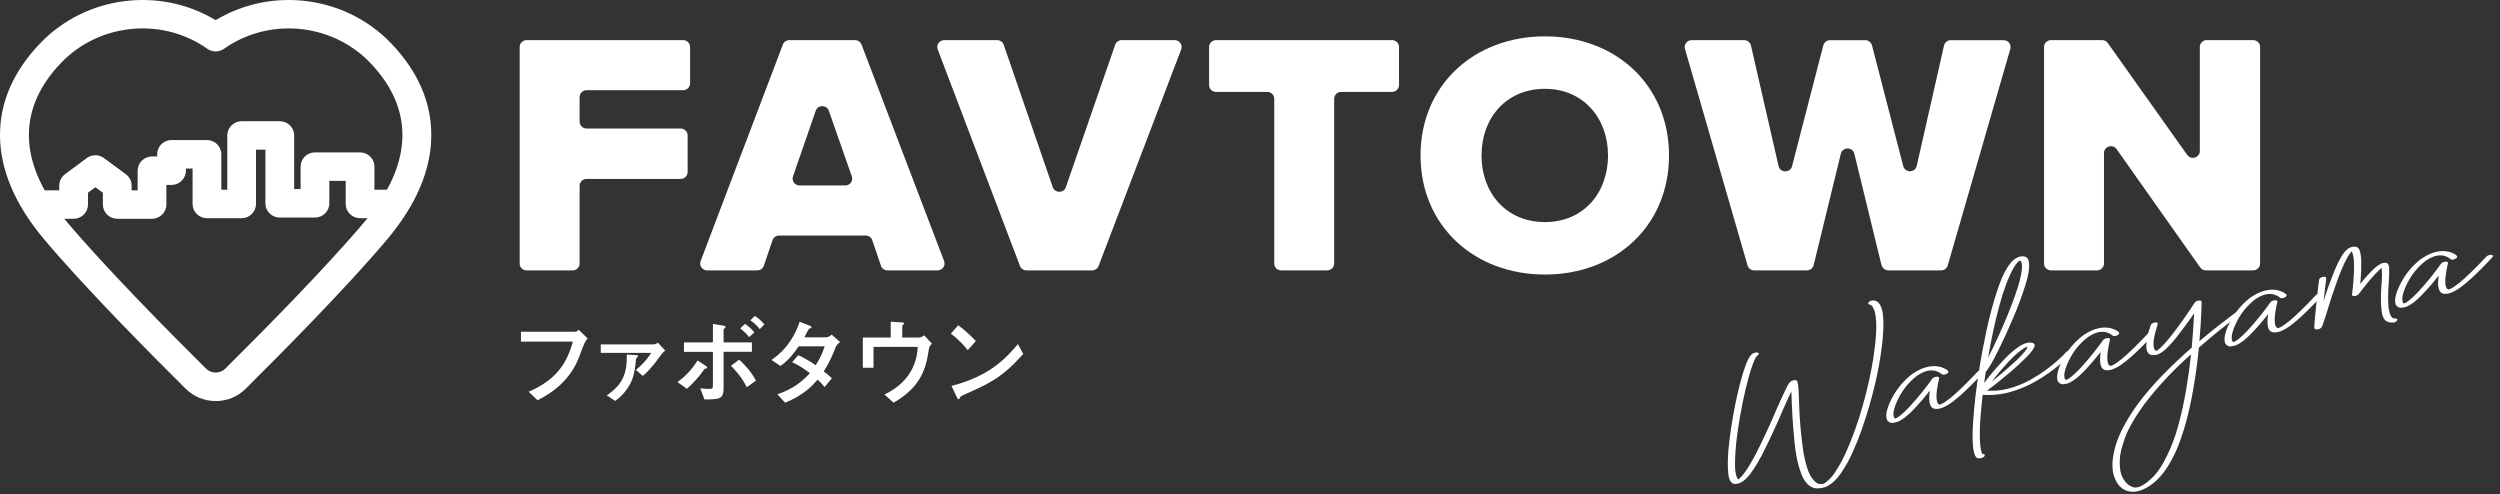
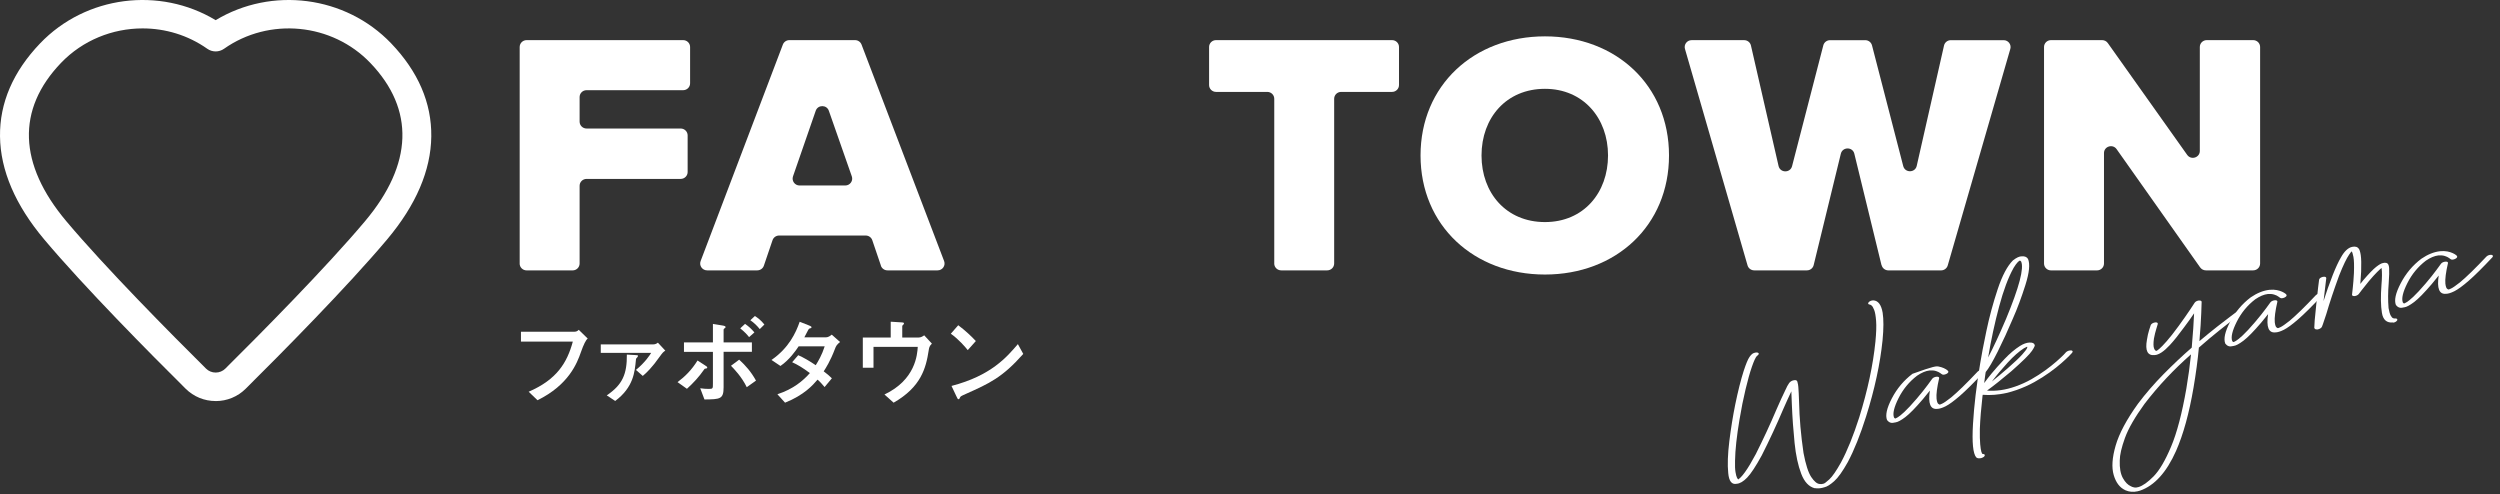
<svg xmlns="http://www.w3.org/2000/svg" width="334" height="66" viewBox="0 0 334 66" fill="none">
  <rect x="0" y="0" width="334" height="66" fill="#333333" stroke="none" />
  <path d="M28.812 53.58C27.299 53.58 25.877 52.997 24.803 51.934C20.029 47.201 11.229 38.317 5.913 31.995C2.046 27.4 0.059 22.768 0.001 18.224C-0.053 13.746 1.752 9.561 5.361 5.791C11.469 -0.585 21.333 -1.816 28.812 2.695C36.292 -1.816 46.152 -0.585 52.26 5.794C55.869 9.564 57.674 13.746 57.62 18.227C57.566 22.772 55.578 27.403 51.711 31.998C46.399 38.313 37.595 47.201 32.821 51.937C31.751 53 30.326 53.584 28.812 53.584V53.58ZM19.05 3.795C15.045 3.795 11.06 5.368 8.148 8.407C2.199 14.618 2.446 21.933 8.862 29.557C14.083 35.765 22.795 44.555 27.522 49.244C27.867 49.586 28.325 49.774 28.812 49.774C29.3 49.774 29.76 49.586 30.106 49.244C34.832 44.555 43.544 35.761 48.762 29.56C55.179 21.933 55.426 14.622 49.477 8.41C44.367 3.074 35.963 2.263 29.926 6.519C29.259 6.988 28.365 6.988 27.698 6.519C25.105 4.688 22.071 3.795 19.05 3.795Z" fill="white" />
-   <path d="M20.308 29.228H15.666C14.606 29.228 13.746 28.376 13.746 27.326V25.753L12.741 25.012L11.755 25.746V27.326C11.755 28.376 10.895 29.228 9.836 29.228H5.6C4.54 29.228 3.68 28.376 3.68 27.326C3.68 26.276 4.54 25.424 5.6 25.424H7.916V24.797C7.916 24.2 8.2 23.637 8.681 23.278L11.583 21.121C12.263 20.615 13.198 20.611 13.882 21.114L16.811 23.271C17.298 23.63 17.586 24.197 17.586 24.797V25.424H18.389V22.805C18.389 21.755 19.248 20.903 20.308 20.903H20.996V20.611C20.996 19.562 21.856 18.71 22.916 18.71H27.649C28.709 18.71 29.569 19.562 29.569 20.611V25.347H30.364V18.096C30.364 17.046 31.225 16.194 32.284 16.194H37.38C38.44 16.194 39.3 17.046 39.3 18.096V25.263H40.16V22.262C40.16 21.212 41.02 20.36 42.08 20.36H48.103C49.163 20.36 50.023 21.212 50.023 22.262V25.347H52.4C53.46 25.347 54.32 26.199 54.32 27.249C54.32 28.299 53.46 29.15 52.4 29.15H48.103C47.044 29.15 46.184 28.299 46.184 27.249V24.163H43.996V27.165C43.996 28.215 43.136 29.067 42.077 29.067H37.377C36.317 29.067 35.457 28.215 35.457 27.165V19.998H34.201V27.249C34.201 28.299 33.341 29.15 32.281 29.15H27.649C26.589 29.15 25.729 28.299 25.729 27.249V22.513H24.835V22.805C24.835 23.855 23.975 24.706 22.916 24.706H22.228V27.326C22.228 28.376 21.368 29.228 20.308 29.228Z" fill="white" />
  <path d="M69.429 35.202V6.278C69.429 5.772 69.845 5.36 70.356 5.36H91.269C91.781 5.36 92.197 5.772 92.197 6.278V11.13C92.197 11.637 91.781 12.049 91.269 12.049H78.364C77.852 12.049 77.436 12.46 77.436 12.967V16.251C77.436 16.758 77.852 17.17 78.364 17.17H90.942C91.453 17.17 91.869 17.582 91.869 18.088V22.984C91.869 23.491 91.453 23.902 90.942 23.902H78.364C77.852 23.902 77.436 24.314 77.436 24.821V35.206C77.436 35.712 77.02 36.124 76.509 36.124H70.353C69.841 36.124 69.425 35.712 69.425 35.206L69.429 35.202Z" fill="white" />
  <path d="M117.695 35.497L116.536 32.089C116.411 31.717 116.054 31.466 115.657 31.466H104.091C103.693 31.466 103.34 31.717 103.211 32.089L102.052 35.497C101.927 35.869 101.57 36.121 101.173 36.121H94.471C93.824 36.121 93.375 35.479 93.603 34.878L104.591 5.954C104.727 5.597 105.073 5.36 105.46 5.36H114.233C114.619 5.36 114.965 5.597 115.101 5.954L126.133 34.878C126.362 35.479 125.916 36.121 125.265 36.121H118.564C118.166 36.121 117.813 35.869 117.684 35.497H117.695ZM108.981 14.797L105.945 23.563C105.739 24.157 106.185 24.781 106.821 24.781H112.926C113.563 24.781 114.012 24.157 113.802 23.563L110.733 14.797C110.446 13.973 109.268 13.973 108.981 14.797Z" fill="white" />
-   <path d="M136.266 35.526L125.278 6.603C125.049 6.001 125.498 5.36 126.146 5.36H133.222C133.62 5.36 133.973 5.611 134.098 5.983L140.645 25.003C140.928 25.831 142.113 25.831 142.4 25.003L148.987 5.98C149.116 5.608 149.469 5.36 149.863 5.36H156.939C157.587 5.36 158.036 6.001 157.808 6.603L146.776 35.526C146.639 35.884 146.293 36.121 145.907 36.121H137.134C136.748 36.121 136.402 35.884 136.266 35.526Z" fill="white" />
  <path d="M170.241 35.202V13.197C170.241 12.69 169.825 12.278 169.314 12.278H162.462C161.95 12.278 161.534 11.866 161.534 11.36V6.278C161.534 5.772 161.95 5.36 162.462 5.36H185.98C186.492 5.36 186.907 5.772 186.907 6.278V11.36C186.907 11.866 186.492 12.278 185.98 12.278H179.172C178.661 12.278 178.245 12.69 178.245 13.197V35.202C178.245 35.709 177.829 36.121 177.318 36.121H171.165C170.653 36.121 170.237 35.709 170.237 35.202H170.241Z" fill="white" />
  <path d="M206.406 4.857C215.904 4.857 222.98 11.407 222.98 20.768C222.98 30.128 215.904 36.678 206.406 36.678C196.908 36.678 189.784 30.132 189.784 20.768C189.784 11.404 196.908 4.857 206.406 4.857ZM206.406 11.867C201.239 11.867 197.931 15.741 197.931 20.768C197.931 25.794 201.236 29.669 206.406 29.669C211.576 29.669 214.833 25.75 214.833 20.768C214.833 15.785 211.528 11.867 206.406 11.867Z" fill="white" />
  <path d="M251.367 35.417L247.739 20.535C247.511 19.598 246.168 19.598 245.936 20.535L242.307 35.417C242.208 35.829 241.836 36.121 241.406 36.121H234.362C233.95 36.121 233.586 35.851 233.472 35.458L225.111 6.534C224.942 5.947 225.387 5.364 226.002 5.364H233.019C233.454 5.364 233.829 5.659 233.925 6.078L237.616 22.178C237.833 23.119 239.176 23.137 239.419 22.204L243.595 6.056C243.702 5.652 244.07 5.367 244.493 5.367H249.2C249.623 5.367 249.991 5.652 250.098 6.056L254.271 22.189C254.514 23.123 255.861 23.104 256.074 22.164L259.721 6.086C259.816 5.666 260.192 5.367 260.626 5.367H267.688C268.302 5.367 268.748 5.951 268.578 6.538L260.218 35.461C260.103 35.855 259.739 36.124 259.327 36.124H252.284C251.857 36.124 251.485 35.833 251.382 35.421L251.367 35.417Z" fill="white" />
  <path d="M293.943 35.731L282.779 19.926C282.26 19.189 281.093 19.554 281.093 20.451V35.206C281.093 35.712 280.677 36.124 280.166 36.124H274.009C273.498 36.124 273.082 35.712 273.082 35.206V6.278C273.082 5.772 273.498 5.36 274.009 5.36H280.843C281.145 5.36 281.428 5.506 281.601 5.75L292.21 20.695C292.729 21.427 293.896 21.063 293.896 20.166V6.278C293.896 5.772 294.311 5.36 294.823 5.36H301.024C301.535 5.36 301.951 5.772 301.951 6.278V35.202C301.951 35.709 301.535 36.121 301.024 36.121H294.705C294.403 36.121 294.12 35.975 293.947 35.731H293.943Z" fill="white" />
  <path d="M69.599 45.641V44.318H76.694C76.86 44.318 77.081 44.318 77.323 44.063L78.519 45.233C78.279 45.403 77.975 46.011 77.607 47.056C77.106 48.495 75.999 51.412 71.811 53.471L70.63 52.337C74.394 50.708 75.76 48.466 76.529 45.641H69.603H69.599Z" fill="white" />
  <path d="M80.263 47.143V46.01H87.214C87.38 46.01 87.612 46.01 87.895 45.78L88.885 46.848C88.602 47.027 88.513 47.129 88.164 47.613C87.097 49.13 86.364 49.815 85.875 50.223L84.962 49.421C86.21 48.404 86.854 47.384 86.994 47.143H80.259H80.263ZM81.061 52.822C83.155 51.408 83.774 49.997 83.748 47.373L84.852 47.435C85.109 47.449 85.238 47.449 85.238 47.548C85.238 47.624 85.172 47.686 85.146 47.726C84.992 47.88 84.966 47.905 84.955 48.109C84.8 49.713 84.635 51.736 82.191 53.569L81.061 52.819V52.822Z" fill="white" />
  <path d="M90.517 51.054C91.507 50.318 92.419 49.414 93.188 48.164L94.178 48.802C94.462 48.991 94.487 49.006 94.487 49.093C94.487 49.232 94.359 49.232 94.245 49.246C94.141 49.246 94.141 49.272 94.064 49.374C93.383 50.365 92.611 51.182 91.775 51.944L90.517 51.051V51.054ZM93.549 51.871C93.947 51.936 94.384 51.958 94.679 51.958C95.246 51.958 95.246 51.922 95.246 51.233V47.008H91.378V45.747H95.246V43.276L96.556 43.491C96.787 43.531 96.942 43.582 96.942 43.706C96.942 43.757 96.927 43.768 96.776 43.885C96.673 43.961 96.673 43.998 96.673 44.089V45.743H100.453V47.005H96.673V51.729C96.673 53.333 96.224 53.343 94.116 53.369L93.549 51.867V51.871ZM99.768 51.732C99.098 50.333 98.02 49.235 97.659 48.867L98.752 48.051C99.599 48.816 100.357 49.68 101.001 50.85L99.768 51.729V51.732ZM100.077 45.036C99.783 44.668 99.459 44.325 98.896 43.866L99.54 43.269C100.029 43.611 100.401 43.943 100.787 44.413L100.081 45.036H100.077ZM101.505 43.968C101.133 43.509 100.773 43.152 100.247 42.784L100.85 42.222C101.247 42.463 101.66 42.784 102.123 43.356L101.505 43.968Z" fill="white" />
  <path d="M103.867 52.669C105.976 51.98 107.275 50.887 108.198 49.844C107.249 49.13 106.517 48.7 105.832 48.394L106.642 47.453C107.4 47.785 108.147 48.23 108.982 48.791C109.302 48.281 109.806 47.442 110.178 46.272H106.697C106.336 46.819 105.464 48.08 104.268 48.893L103.072 48.091C105.387 46.487 106.322 44.475 106.837 42.988L108.07 43.473C108.415 43.611 108.415 43.662 108.415 43.728C108.415 43.815 108.327 43.855 108.235 43.866C108.081 43.903 108.055 43.928 107.875 44.275C107.735 44.555 107.606 44.796 107.462 45.066H110.366C110.634 45.066 110.907 44.887 111.124 44.708L112.228 45.689C111.764 46.083 111.702 46.21 111.536 46.644C110.933 48.248 110.303 49.214 110.046 49.611C110.406 49.866 110.844 50.249 111.139 50.541L110.163 51.711C110.049 51.572 109.56 50.985 109.225 50.719C108.581 51.47 107.44 52.768 104.883 53.799L103.867 52.68V52.669Z" fill="white" />
  <path d="M118.996 42.98L120.254 43.057C120.718 43.082 120.77 43.093 120.77 43.221C120.77 43.272 120.759 43.308 120.656 43.4C120.541 43.487 120.541 43.527 120.541 43.615V45.091H122.753C123.022 45.091 123.279 44.938 123.474 44.799L124.501 45.907C124.155 46.239 124.129 46.469 124.078 46.786C123.706 49.232 123.025 51.714 119.386 53.799L118.164 52.705C122.315 50.733 122.547 47.373 122.613 46.341H116.7V49.13H115.272V45.094H119V42.98H118.996Z" fill="white" />
  <path d="M129.292 46.775C128.972 46.381 128.137 45.375 127.029 44.584L128.019 43.451C128.983 44.165 129.844 44.993 130.371 45.565L129.292 46.775ZM136.707 47.285C133.892 50.456 132.185 51.218 129.024 52.633C128.394 52.913 128.328 52.95 128.251 53.117C128.199 53.245 128.163 53.333 128.06 53.333C127.957 53.333 127.931 53.282 127.765 52.924L127.121 51.561C132.402 50.187 134.51 47.705 135.99 45.973L136.707 47.285Z" fill="white" />
  <path d="M242.462 65.233C241.67 65.033 241.063 64.388 240.644 63.294C240.224 62.201 239.926 60.83 239.757 59.186C239.588 57.542 239.463 55.804 239.389 53.97C239.371 53.343 239.348 52.782 239.323 52.286C238.995 52.975 238.638 53.755 238.252 54.637C237.376 56.704 236.416 58.774 235.367 60.848C234.572 62.299 233.924 63.287 233.42 63.808C232.916 64.329 232.449 64.603 232.022 64.632C231.367 64.77 230.988 64.293 230.892 63.203C230.778 62.088 230.829 60.673 231.036 58.968C231.245 57.262 231.51 55.618 231.83 54.032C232.195 52.261 232.57 50.766 232.96 49.545C233.266 48.608 233.523 47.989 233.737 47.686C233.946 47.384 234.149 47.205 234.34 47.154C234.634 47.059 234.841 47.07 234.955 47.187C234.999 47.307 234.925 47.431 234.73 47.548C234.55 47.73 234.325 48.215 234.053 49.002C233.781 49.789 233.497 50.795 233.207 52.016C232.912 53.237 232.64 54.593 232.393 56.084C232.025 58.271 231.827 60.094 231.801 61.552C231.783 62.215 231.801 62.722 231.864 63.072C231.922 63.422 231.985 63.666 232.055 63.805C232.125 63.943 232.184 64.027 232.235 64.056C232.287 64.023 232.39 63.936 232.544 63.786C232.699 63.641 232.894 63.4 233.133 63.072C233.556 62.485 234.031 61.69 234.565 60.684C235.573 58.683 236.497 56.693 237.336 54.71C237.781 53.686 238.167 52.844 238.491 52.184C238.704 51.703 238.885 51.368 239.028 51.178C239.176 50.989 239.36 50.868 239.584 50.817C239.827 50.763 239.981 50.781 240.055 50.868C240.129 50.956 240.162 51.043 240.158 51.127C240.202 51.247 240.235 51.441 240.257 51.699C240.298 52.21 240.331 52.88 240.357 53.715C240.401 55.837 240.596 58.104 240.949 60.513C241.244 62.069 241.59 63.141 241.983 63.732C242.381 64.322 242.745 64.628 243.087 64.657C243.257 64.694 243.426 64.683 243.602 64.625C243.724 64.617 243.989 64.421 244.401 64.041C244.813 63.659 245.328 62.908 245.954 61.789C246.804 60.2 247.617 58.191 248.394 55.76C249.52 52.137 250.241 48.769 250.557 45.648C250.668 44.482 250.701 43.563 250.649 42.889C250.598 42.215 250.513 41.723 250.392 41.413C250.27 41.099 250.153 40.903 250.039 40.815C249.925 40.728 249.847 40.688 249.814 40.695C249.575 40.666 249.523 40.56 249.652 40.378C249.814 40.21 250.031 40.126 250.304 40.13C250.933 40.177 251.338 40.728 251.522 41.777C251.661 42.67 251.658 43.892 251.511 45.444C251.194 48.583 250.462 51.98 249.314 55.632C248.537 58.089 247.724 60.123 246.87 61.73C246.175 62.974 245.568 63.826 245.049 64.286C244.53 64.749 244.096 65.018 243.753 65.095C243.65 65.128 243.544 65.157 243.441 65.179C243.095 65.259 242.771 65.266 242.465 65.215L242.462 65.233Z" fill="white" />
-   <path d="M253.096 56.459C252.699 56.569 252.371 56.459 252.113 56.128C251.856 55.497 252.069 54.528 252.754 53.215C253.435 51.907 254.355 50.813 255.51 49.938C256.36 49.359 257.195 49.023 258.02 48.932C258.38 48.9 258.701 48.91 258.98 48.965C259.26 49.02 259.495 49.093 259.687 49.18C259.878 49.271 260.022 49.352 260.121 49.428C260.22 49.505 260.268 49.552 260.268 49.57C260.364 49.702 260.283 49.833 260.018 49.968C259.738 50.088 259.532 50.092 259.403 49.978C259.389 49.971 259.319 49.924 259.194 49.829C259.072 49.734 258.888 49.647 258.645 49.57C258.402 49.494 258.119 49.468 257.792 49.494C257.276 49.552 256.717 49.789 256.117 50.197C255.068 50.999 254.244 52.002 253.644 53.197C253.045 54.393 252.842 55.253 253.037 55.774C253.1 55.873 253.166 55.92 253.236 55.913C253.254 55.909 253.354 55.854 253.538 55.752C253.722 55.65 254.02 55.406 254.432 55.027C254.844 54.644 255.396 54.05 256.088 53.245C256.669 52.556 257.155 51.954 257.538 51.433C257.924 50.912 258.126 50.635 258.145 50.602C258.274 50.449 258.465 50.361 258.723 50.328C258.962 50.314 259.08 50.376 259.072 50.518C258.785 51.761 258.667 52.679 258.723 53.27C258.77 53.645 258.848 53.875 258.954 53.952C259.061 54.032 259.124 54.065 259.142 54.05C259.142 54.068 259.253 54.028 259.481 53.922C259.709 53.82 260.106 53.543 260.677 53.095C261.567 52.355 262.745 51.207 264.209 49.651C264.39 49.486 264.607 49.41 264.861 49.417C265.096 49.468 265.14 49.581 264.997 49.756C263.694 51.145 262.642 52.188 261.84 52.884C261.037 53.58 260.401 54.043 259.937 54.276C259.473 54.509 259.094 54.622 258.804 54.626C257.895 54.717 257.571 53.904 257.832 52.184C257.541 52.552 257.229 52.935 256.901 53.328C255.9 54.498 255.116 55.297 254.55 55.727C253.979 56.157 253.541 56.394 253.232 56.434C253.181 56.445 253.137 56.452 253.103 56.449L253.096 56.459Z" fill="white" />
+   <path d="M253.096 56.459C252.699 56.569 252.371 56.459 252.113 56.128C251.856 55.497 252.069 54.528 252.754 53.215C253.435 51.907 254.355 50.813 255.51 49.938C258.38 48.9 258.701 48.91 258.98 48.965C259.26 49.02 259.495 49.093 259.687 49.18C259.878 49.271 260.022 49.352 260.121 49.428C260.22 49.505 260.268 49.552 260.268 49.57C260.364 49.702 260.283 49.833 260.018 49.968C259.738 50.088 259.532 50.092 259.403 49.978C259.389 49.971 259.319 49.924 259.194 49.829C259.072 49.734 258.888 49.647 258.645 49.57C258.402 49.494 258.119 49.468 257.792 49.494C257.276 49.552 256.717 49.789 256.117 50.197C255.068 50.999 254.244 52.002 253.644 53.197C253.045 54.393 252.842 55.253 253.037 55.774C253.1 55.873 253.166 55.92 253.236 55.913C253.254 55.909 253.354 55.854 253.538 55.752C253.722 55.65 254.02 55.406 254.432 55.027C254.844 54.644 255.396 54.05 256.088 53.245C256.669 52.556 257.155 51.954 257.538 51.433C257.924 50.912 258.126 50.635 258.145 50.602C258.274 50.449 258.465 50.361 258.723 50.328C258.962 50.314 259.08 50.376 259.072 50.518C258.785 51.761 258.667 52.679 258.723 53.27C258.77 53.645 258.848 53.875 258.954 53.952C259.061 54.032 259.124 54.065 259.142 54.05C259.142 54.068 259.253 54.028 259.481 53.922C259.709 53.82 260.106 53.543 260.677 53.095C261.567 52.355 262.745 51.207 264.209 49.651C264.39 49.486 264.607 49.41 264.861 49.417C265.096 49.468 265.14 49.581 264.997 49.756C263.694 51.145 262.642 52.188 261.84 52.884C261.037 53.58 260.401 54.043 259.937 54.276C259.473 54.509 259.094 54.622 258.804 54.626C257.895 54.717 257.571 53.904 257.832 52.184C257.541 52.552 257.229 52.935 256.901 53.328C255.9 54.498 255.116 55.297 254.55 55.727C253.979 56.157 253.541 56.394 253.232 56.434C253.181 56.445 253.137 56.452 253.103 56.449L253.096 56.459Z" fill="white" />
  <path d="M276.699 46.807C276.92 46.851 276.964 46.961 276.835 47.132C276.817 47.165 276.68 47.307 276.43 47.562C276.176 47.817 275.834 48.138 275.392 48.524C274.955 48.911 274.428 49.322 273.817 49.764C273.207 50.205 272.529 50.631 271.794 51.043C271.054 51.455 270.259 51.809 269.409 52.107C268.938 52.271 268.482 52.403 268.033 52.505C266.962 52.745 265.917 52.829 264.897 52.745C264.879 52.789 264.868 52.822 264.868 52.851V52.865C264.677 54.539 264.555 56.022 264.507 57.305C264.496 58.195 264.507 58.876 264.555 59.354C264.599 59.831 264.651 60.159 264.706 60.345C264.765 60.531 264.82 60.633 264.872 60.648C265.059 60.651 265.159 60.706 265.17 60.808C265.162 60.972 265.008 61.1 264.713 61.194C264.695 61.198 264.68 61.202 264.662 61.205C264.577 61.224 264.474 61.235 264.353 61.231C264.235 61.231 264.125 61.187 264.025 61.107C263.591 60.593 263.447 59.106 263.591 56.656C263.735 54.203 264.055 51.506 264.551 48.564C264.706 47.577 264.982 46.133 265.379 44.23C265.777 42.331 266.281 40.469 266.888 38.646C267.495 36.824 268.176 35.537 268.934 34.782C269.416 34.411 269.806 34.232 270.115 34.246C270.509 34.214 270.785 34.33 270.943 34.596C271.234 35.267 271.116 36.426 270.594 38.078C270.071 39.729 269.512 41.23 268.912 42.583C268.268 44.106 267.598 45.561 266.907 46.95C266.211 48.338 265.674 49.253 265.291 49.702C265.287 49.778 265.273 49.862 265.251 49.95C265.195 50.358 265.14 50.766 265.085 51.178C265.398 50.748 265.725 50.325 266.071 49.906C266.528 49.352 267.102 48.706 267.797 47.974C268.493 47.241 269.184 46.654 269.873 46.217C270.329 45.933 270.748 45.783 271.124 45.765C271.532 45.747 271.768 45.849 271.823 46.075C271.904 46.133 271.79 46.395 271.473 46.869C271.157 47.343 270.233 48.258 268.695 49.614C267.444 50.671 266.369 51.528 265.464 52.184C266.671 52.279 267.926 52.1 269.229 51.644C269.994 51.378 270.715 51.05 271.392 50.668C272.069 50.285 272.691 49.884 273.262 49.468C273.829 49.053 274.318 48.663 274.73 48.302C275.142 47.941 275.459 47.646 275.683 47.42C275.908 47.194 276.022 47.07 276.022 47.052C276.202 46.888 276.427 46.811 276.699 46.815V46.807ZM269.004 35.814C268.309 37.057 267.668 38.77 267.083 40.953C266.498 43.137 266.009 45.404 265.615 47.759C266.314 46.421 267.113 44.704 268.007 42.605C269.766 38.369 270.436 35.81 270.02 34.932C269.939 34.848 269.88 34.808 269.847 34.815C269.814 34.815 269.725 34.881 269.578 35.016C269.435 35.154 269.243 35.417 269 35.81L269.004 35.814ZM270.417 46.516C269.747 46.942 269.019 47.58 268.231 48.44C267.444 49.297 266.737 50.143 266.115 50.97C266.756 50.456 267.451 49.873 268.202 49.224C269.133 48.411 269.784 47.792 270.156 47.376C270.528 46.957 270.745 46.676 270.8 46.538C270.859 46.395 270.87 46.33 270.837 46.337L270.811 46.33L270.785 46.337C270.734 46.348 270.609 46.41 270.417 46.52V46.516Z" fill="white" />
-   <path d="M275.919 51.298C275.521 51.407 275.194 51.298 274.936 50.966C274.679 50.336 274.892 49.366 275.577 48.058C276.257 46.749 277.177 45.656 278.333 44.781C279.183 44.201 280.018 43.866 280.843 43.775C281.203 43.742 281.523 43.753 281.803 43.807C282.083 43.862 282.318 43.935 282.51 44.023C282.701 44.11 282.844 44.194 282.944 44.27C283.043 44.347 283.091 44.394 283.091 44.413C283.187 44.54 283.106 44.675 282.841 44.81C282.561 44.93 282.355 44.934 282.226 44.821C282.212 44.814 282.142 44.766 282.016 44.671C281.891 44.577 281.711 44.489 281.468 44.413C281.225 44.336 280.942 44.31 280.614 44.336C280.099 44.394 279.54 44.631 278.94 45.04C277.891 45.842 277.067 46.84 276.467 48.039C275.867 49.235 275.665 50.095 275.86 50.617C275.923 50.715 275.989 50.762 276.059 50.755C276.077 50.751 276.176 50.697 276.36 50.595C276.544 50.493 276.843 50.252 277.255 49.869C277.667 49.486 278.219 48.892 278.911 48.087C279.492 47.398 279.978 46.797 280.361 46.272C280.747 45.75 280.949 45.473 280.968 45.441C281.097 45.287 281.288 45.2 281.545 45.167C281.785 45.153 281.902 45.215 281.895 45.357C281.608 46.6 281.49 47.518 281.545 48.109C281.593 48.484 281.671 48.714 281.777 48.79C281.884 48.87 281.947 48.903 281.965 48.889C281.965 48.907 282.075 48.867 282.304 48.761C282.532 48.659 282.929 48.382 283.5 47.93C284.39 47.19 285.568 46.042 287.032 44.486C287.213 44.322 287.43 44.245 287.684 44.252C287.919 44.303 287.963 44.416 287.82 44.591C286.517 45.98 285.468 47.023 284.662 47.719C283.86 48.415 283.224 48.878 282.76 49.111C282.296 49.344 281.917 49.461 281.626 49.461C280.717 49.552 280.394 48.739 280.651 47.019C280.361 47.387 280.048 47.77 279.72 48.163C278.719 49.334 277.935 50.132 277.369 50.566C276.798 50.996 276.36 51.233 276.051 51.273C276 51.284 275.956 51.287 275.923 51.287L275.919 51.298Z" fill="white" />
  <path d="M283.939 65.488C283.206 65.153 282.691 64.482 282.393 63.469C282.095 62.456 282.183 61.144 282.651 59.529C283.118 57.914 284.115 56.048 285.642 53.926C286.651 52.585 287.788 51.273 289.046 49.993C290.309 48.714 291.563 47.529 292.815 46.447C292.984 44.504 293.091 42.973 293.131 41.861C292.741 42.441 292.292 43.071 291.777 43.753C291.059 44.737 290.43 45.521 289.889 46.104C289.094 46.961 288.421 47.405 287.876 47.438C286.916 47.544 286.566 46.862 286.831 45.397C286.908 44.897 287.008 44.453 287.133 44.063C287.254 43.673 287.324 43.458 287.346 43.414C287.438 43.243 287.633 43.126 287.928 43.071C288.2 43.057 288.318 43.133 288.274 43.304C288.274 43.323 288.211 43.527 288.09 43.913C287.968 44.3 287.858 44.741 287.766 45.233C287.681 45.856 287.685 46.286 287.777 46.527C287.865 46.767 287.979 46.884 288.115 46.88C288.167 46.858 288.296 46.76 288.502 46.589C288.708 46.417 289.024 46.089 289.447 45.612C289.874 45.134 290.419 44.442 291.078 43.538C291.666 42.725 292.163 42.018 292.572 41.409C292.98 40.804 293.194 40.48 293.212 40.436C293.322 40.29 293.495 40.192 293.738 40.148C293.977 40.13 294.11 40.184 294.139 40.312C294.139 40.359 294.117 40.862 294.088 41.817C294.055 42.772 293.974 44.026 293.841 45.575C294.735 44.825 295.538 44.172 296.248 43.614C296.958 43.057 297.525 42.623 297.941 42.313C298.357 42.003 298.577 41.839 298.592 41.825C298.839 41.664 299.07 41.617 299.291 41.682C299.457 41.766 299.435 41.898 299.221 42.065C299.203 42.08 298.945 42.269 298.449 42.638C297.952 43.006 297.293 43.512 296.476 44.165C295.655 44.817 294.754 45.575 293.771 46.439C293.617 48.105 293.378 49.888 293.057 51.779C292.469 55.224 291.689 58.045 290.721 60.243C289.444 63.108 287.843 64.876 285.915 65.547C285.793 65.583 285.683 65.612 285.576 65.638C285.006 65.765 284.461 65.722 283.946 65.496L283.939 65.488ZM286.511 53.955C285.227 55.727 284.351 57.247 283.894 58.508C283.434 59.773 283.203 60.783 283.199 61.537C283.166 62.525 283.302 63.301 283.615 63.87C283.928 64.435 284.292 64.803 284.708 64.974C284.807 65.036 284.943 65.084 285.124 65.12C285.3 65.157 285.495 65.138 285.701 65.073C286.272 64.905 286.945 64.428 287.722 63.64C288.494 62.853 289.275 61.533 290.051 59.689C290.831 57.845 291.512 55.26 292.093 51.94C292.366 50.332 292.572 48.798 292.719 47.343C290.412 49.366 288.343 51.568 286.511 53.955Z" fill="white" />
  <path d="M298.283 46.243C297.885 46.352 297.558 46.243 297.3 45.911C297.043 45.281 297.256 44.311 297.94 43.002C298.621 41.694 299.541 40.6 300.697 39.725C301.547 39.146 302.382 38.81 303.206 38.719C303.567 38.687 303.887 38.697 304.167 38.752C304.447 38.807 304.682 38.876 304.873 38.967C305.065 39.055 305.208 39.139 305.308 39.215C305.407 39.292 305.455 39.339 305.455 39.357C305.551 39.489 305.47 39.62 305.205 39.755C304.925 39.875 304.719 39.879 304.59 39.766C304.575 39.758 304.505 39.711 304.38 39.616C304.259 39.521 304.075 39.434 303.832 39.357C303.589 39.281 303.306 39.255 302.978 39.281C302.463 39.339 301.904 39.576 301.304 39.984C300.255 40.786 299.431 41.788 298.831 42.984C298.231 44.18 298.029 45.04 298.224 45.561C298.286 45.66 298.353 45.707 298.423 45.7C298.441 45.696 298.54 45.641 298.724 45.539C298.908 45.437 299.206 45.193 299.619 44.814C300.031 44.435 300.583 43.841 301.274 43.032C301.856 42.343 302.342 41.741 302.724 41.22C303.111 40.699 303.313 40.422 303.332 40.389C303.46 40.236 303.652 40.148 303.909 40.115C304.149 40.101 304.266 40.163 304.259 40.305C303.972 41.548 303.854 42.467 303.909 43.057C303.957 43.432 304.034 43.662 304.141 43.739C304.248 43.819 304.31 43.852 304.329 43.837C304.329 43.855 304.439 43.815 304.667 43.709C304.896 43.607 305.293 43.33 305.863 42.882C306.754 42.142 307.931 40.994 309.396 39.438C309.576 39.273 309.793 39.197 310.047 39.204C310.283 39.255 310.327 39.368 310.184 39.539C308.881 40.928 307.828 41.971 307.026 42.667C306.224 43.363 305.587 43.826 305.124 44.059C304.66 44.293 304.281 44.406 303.99 44.409C303.081 44.501 302.757 43.688 303.019 41.967C302.728 42.335 302.415 42.718 302.088 43.112C301.087 44.282 300.303 45.08 299.736 45.51C299.166 45.94 298.728 46.177 298.419 46.217C298.367 46.228 298.323 46.236 298.29 46.232L298.283 46.243Z" fill="white" />
  <path d="M319.718 43.079C318.875 43.166 318.378 42.74 318.224 41.803C318.069 40.866 318.047 39.616 318.165 38.052C318.25 37.082 318.253 36.328 318.18 35.799C318.055 35.894 317.852 36.08 317.576 36.353C317.297 36.63 316.94 37.024 316.502 37.538C316.119 38.001 315.799 38.402 315.545 38.737C315.287 39.073 315.151 39.251 315.133 39.277C315.004 39.43 314.82 39.521 314.581 39.557C314.342 39.565 314.224 39.499 314.231 39.368C314.231 39.331 314.264 39.029 314.331 38.468C314.393 37.906 314.445 37.25 314.485 36.496C314.522 35.468 314.5 34.746 314.419 34.323C314.338 33.904 314.257 33.656 314.176 33.58C314.106 33.652 313.988 33.802 313.834 34.032C313.676 34.261 313.488 34.6 313.267 35.052C313.046 35.504 312.789 36.102 312.494 36.849C311.799 38.752 311.232 40.454 310.794 41.959C310.573 42.623 310.419 43.075 310.338 43.316C310.257 43.556 310.198 43.695 310.165 43.731C310.036 43.884 309.845 43.979 309.587 44.019C309.263 44.026 309.135 43.877 309.201 43.567C309.208 43.396 309.223 43.148 309.241 42.823C309.285 42.284 309.359 41.544 309.462 40.596C309.661 38.719 309.786 37.64 309.834 37.356C309.878 37.184 310.043 37.064 310.338 36.988C310.629 36.94 310.779 36.995 310.79 37.155C310.673 38.096 310.551 39.12 310.426 40.224C310.794 39.058 311.203 37.892 311.659 36.733C312.053 35.737 312.417 34.954 312.756 34.378C313.208 33.569 313.701 33.102 314.239 32.982C314.445 32.934 314.632 32.934 314.802 32.982C314.886 32.993 314.989 33.062 315.111 33.197C315.232 33.328 315.328 33.631 315.398 34.093C315.468 34.56 315.482 35.293 315.449 36.291C315.42 36.882 315.379 37.429 315.339 37.932C315.468 37.76 315.604 37.589 315.751 37.414C316.494 36.547 317.065 35.963 317.455 35.657C317.845 35.351 318.147 35.18 318.353 35.143C318.526 35.096 318.68 35.089 318.813 35.125C319.033 35.169 319.159 35.395 319.188 35.799C319.217 36.204 319.199 36.889 319.129 37.855C319.033 39.036 319.026 40.137 319.111 41.158C319.188 41.61 319.284 41.938 319.39 42.142C319.501 42.342 319.604 42.463 319.703 42.503C319.803 42.543 319.88 42.557 319.931 42.543C320.204 42.528 320.321 42.605 320.277 42.776C320.182 42.94 320.023 43.046 319.799 43.097C319.781 43.1 319.755 43.1 319.722 43.097L319.718 43.079Z" fill="white" />
  <path d="M321.079 41.085C320.681 41.194 320.354 41.085 320.096 40.753C319.839 40.123 320.052 39.153 320.737 37.844C321.417 36.536 322.337 35.442 323.493 34.568C324.343 33.988 325.178 33.653 326.003 33.561C326.363 33.529 326.683 33.54 326.963 33.594C327.243 33.649 327.478 33.722 327.666 33.809C327.857 33.897 328.004 33.981 328.1 34.057C328.199 34.134 328.247 34.181 328.247 34.199C328.343 34.331 328.258 34.462 327.997 34.597C327.717 34.717 327.511 34.721 327.382 34.608C327.364 34.6 327.294 34.553 327.173 34.458C327.048 34.363 326.867 34.276 326.624 34.199C326.382 34.123 326.095 34.097 325.771 34.123C325.255 34.181 324.696 34.418 324.096 34.826C323.048 35.628 322.223 36.631 321.623 37.826C321.024 39.022 320.821 39.882 321.016 40.403C321.079 40.502 321.145 40.549 321.215 40.542C321.233 40.538 321.333 40.483 321.517 40.381C321.701 40.279 321.999 40.035 322.411 39.656C322.823 39.273 323.375 38.679 324.067 37.873C324.648 37.185 325.134 36.583 325.517 36.058C325.903 35.537 326.106 35.26 326.124 35.227C326.253 35.074 326.444 34.983 326.702 34.954C326.941 34.936 327.059 35.001 327.051 35.143C326.764 36.386 326.646 37.305 326.702 37.895C326.75 38.271 326.827 38.501 326.934 38.577C327.04 38.657 327.103 38.69 327.121 38.675C327.121 38.694 327.232 38.654 327.46 38.548C327.688 38.446 328.085 38.169 328.656 37.72C329.546 36.98 330.724 35.832 332.188 34.276C332.369 34.112 332.586 34.035 332.84 34.043C333.075 34.094 333.123 34.207 332.976 34.382C331.673 35.77 330.621 36.813 329.819 37.509C329.016 38.205 328.38 38.668 327.916 38.901C327.452 39.135 327.073 39.251 326.786 39.251C325.877 39.343 325.554 38.53 325.811 36.809C325.52 37.177 325.208 37.56 324.88 37.954C323.879 39.124 323.095 39.922 322.529 40.352C321.958 40.782 321.52 41.019 321.211 41.059C321.16 41.07 321.116 41.074 321.082 41.074L321.079 41.085Z" fill="white" />
</svg>